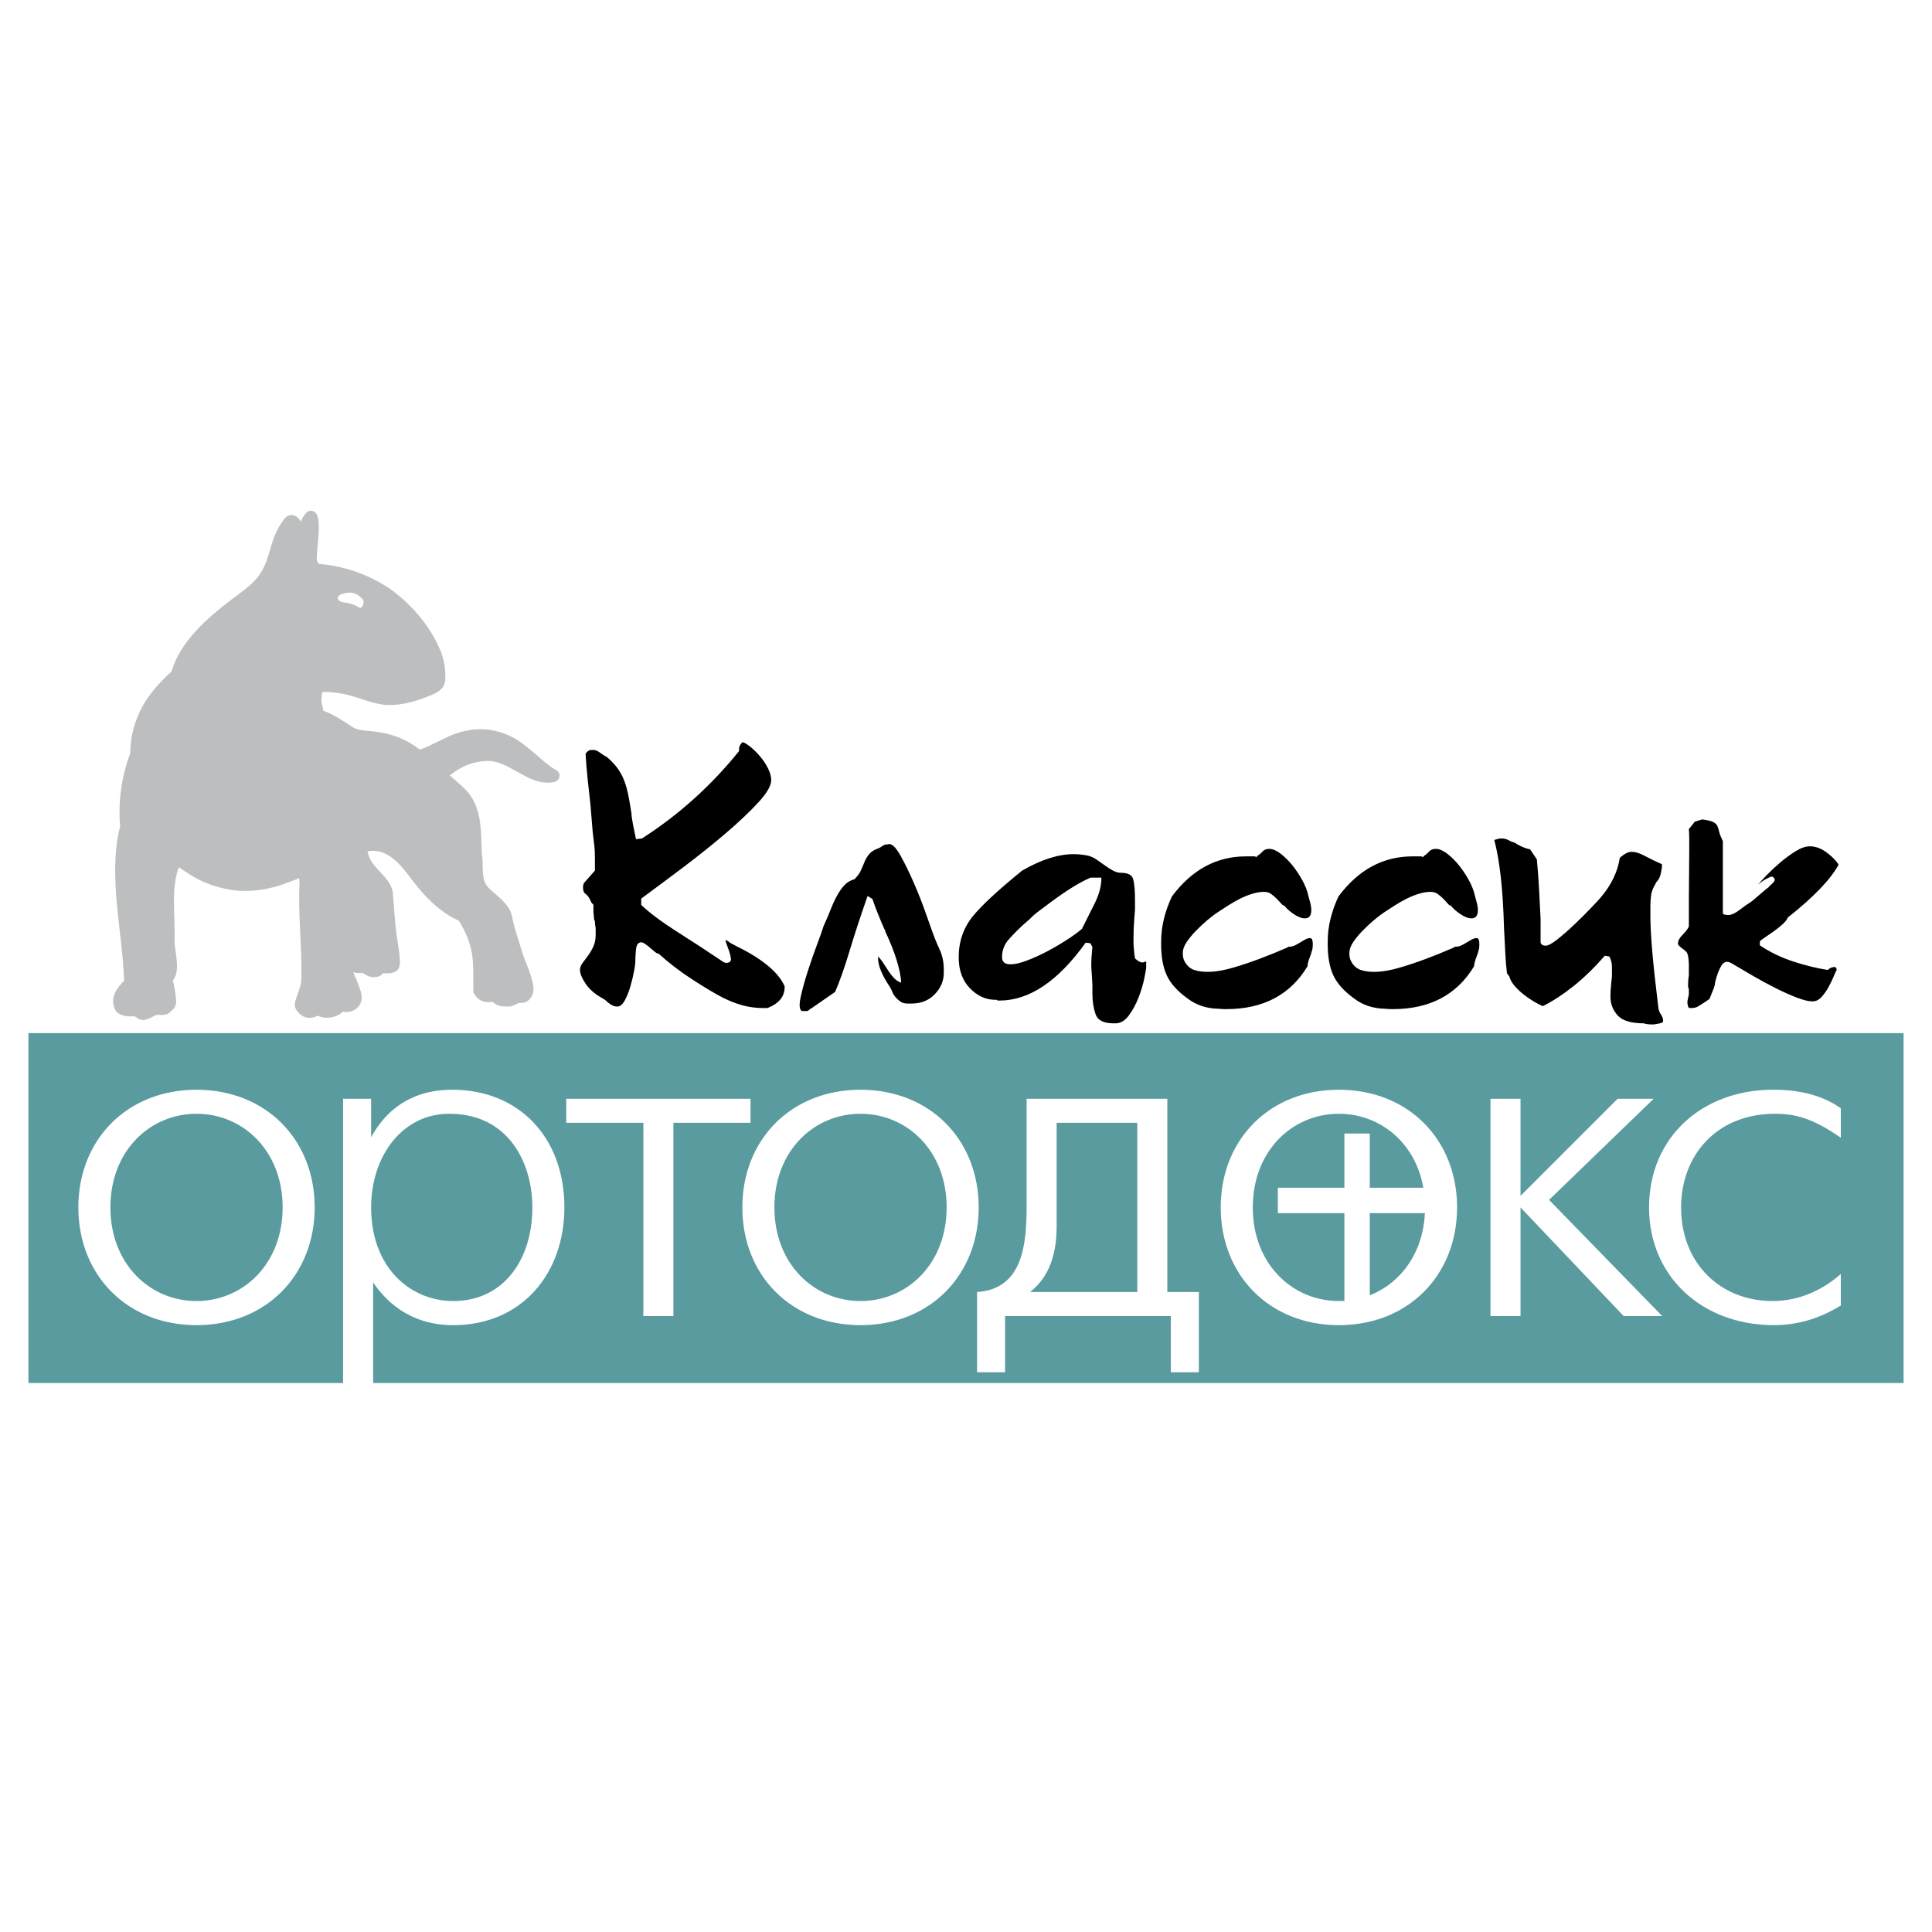
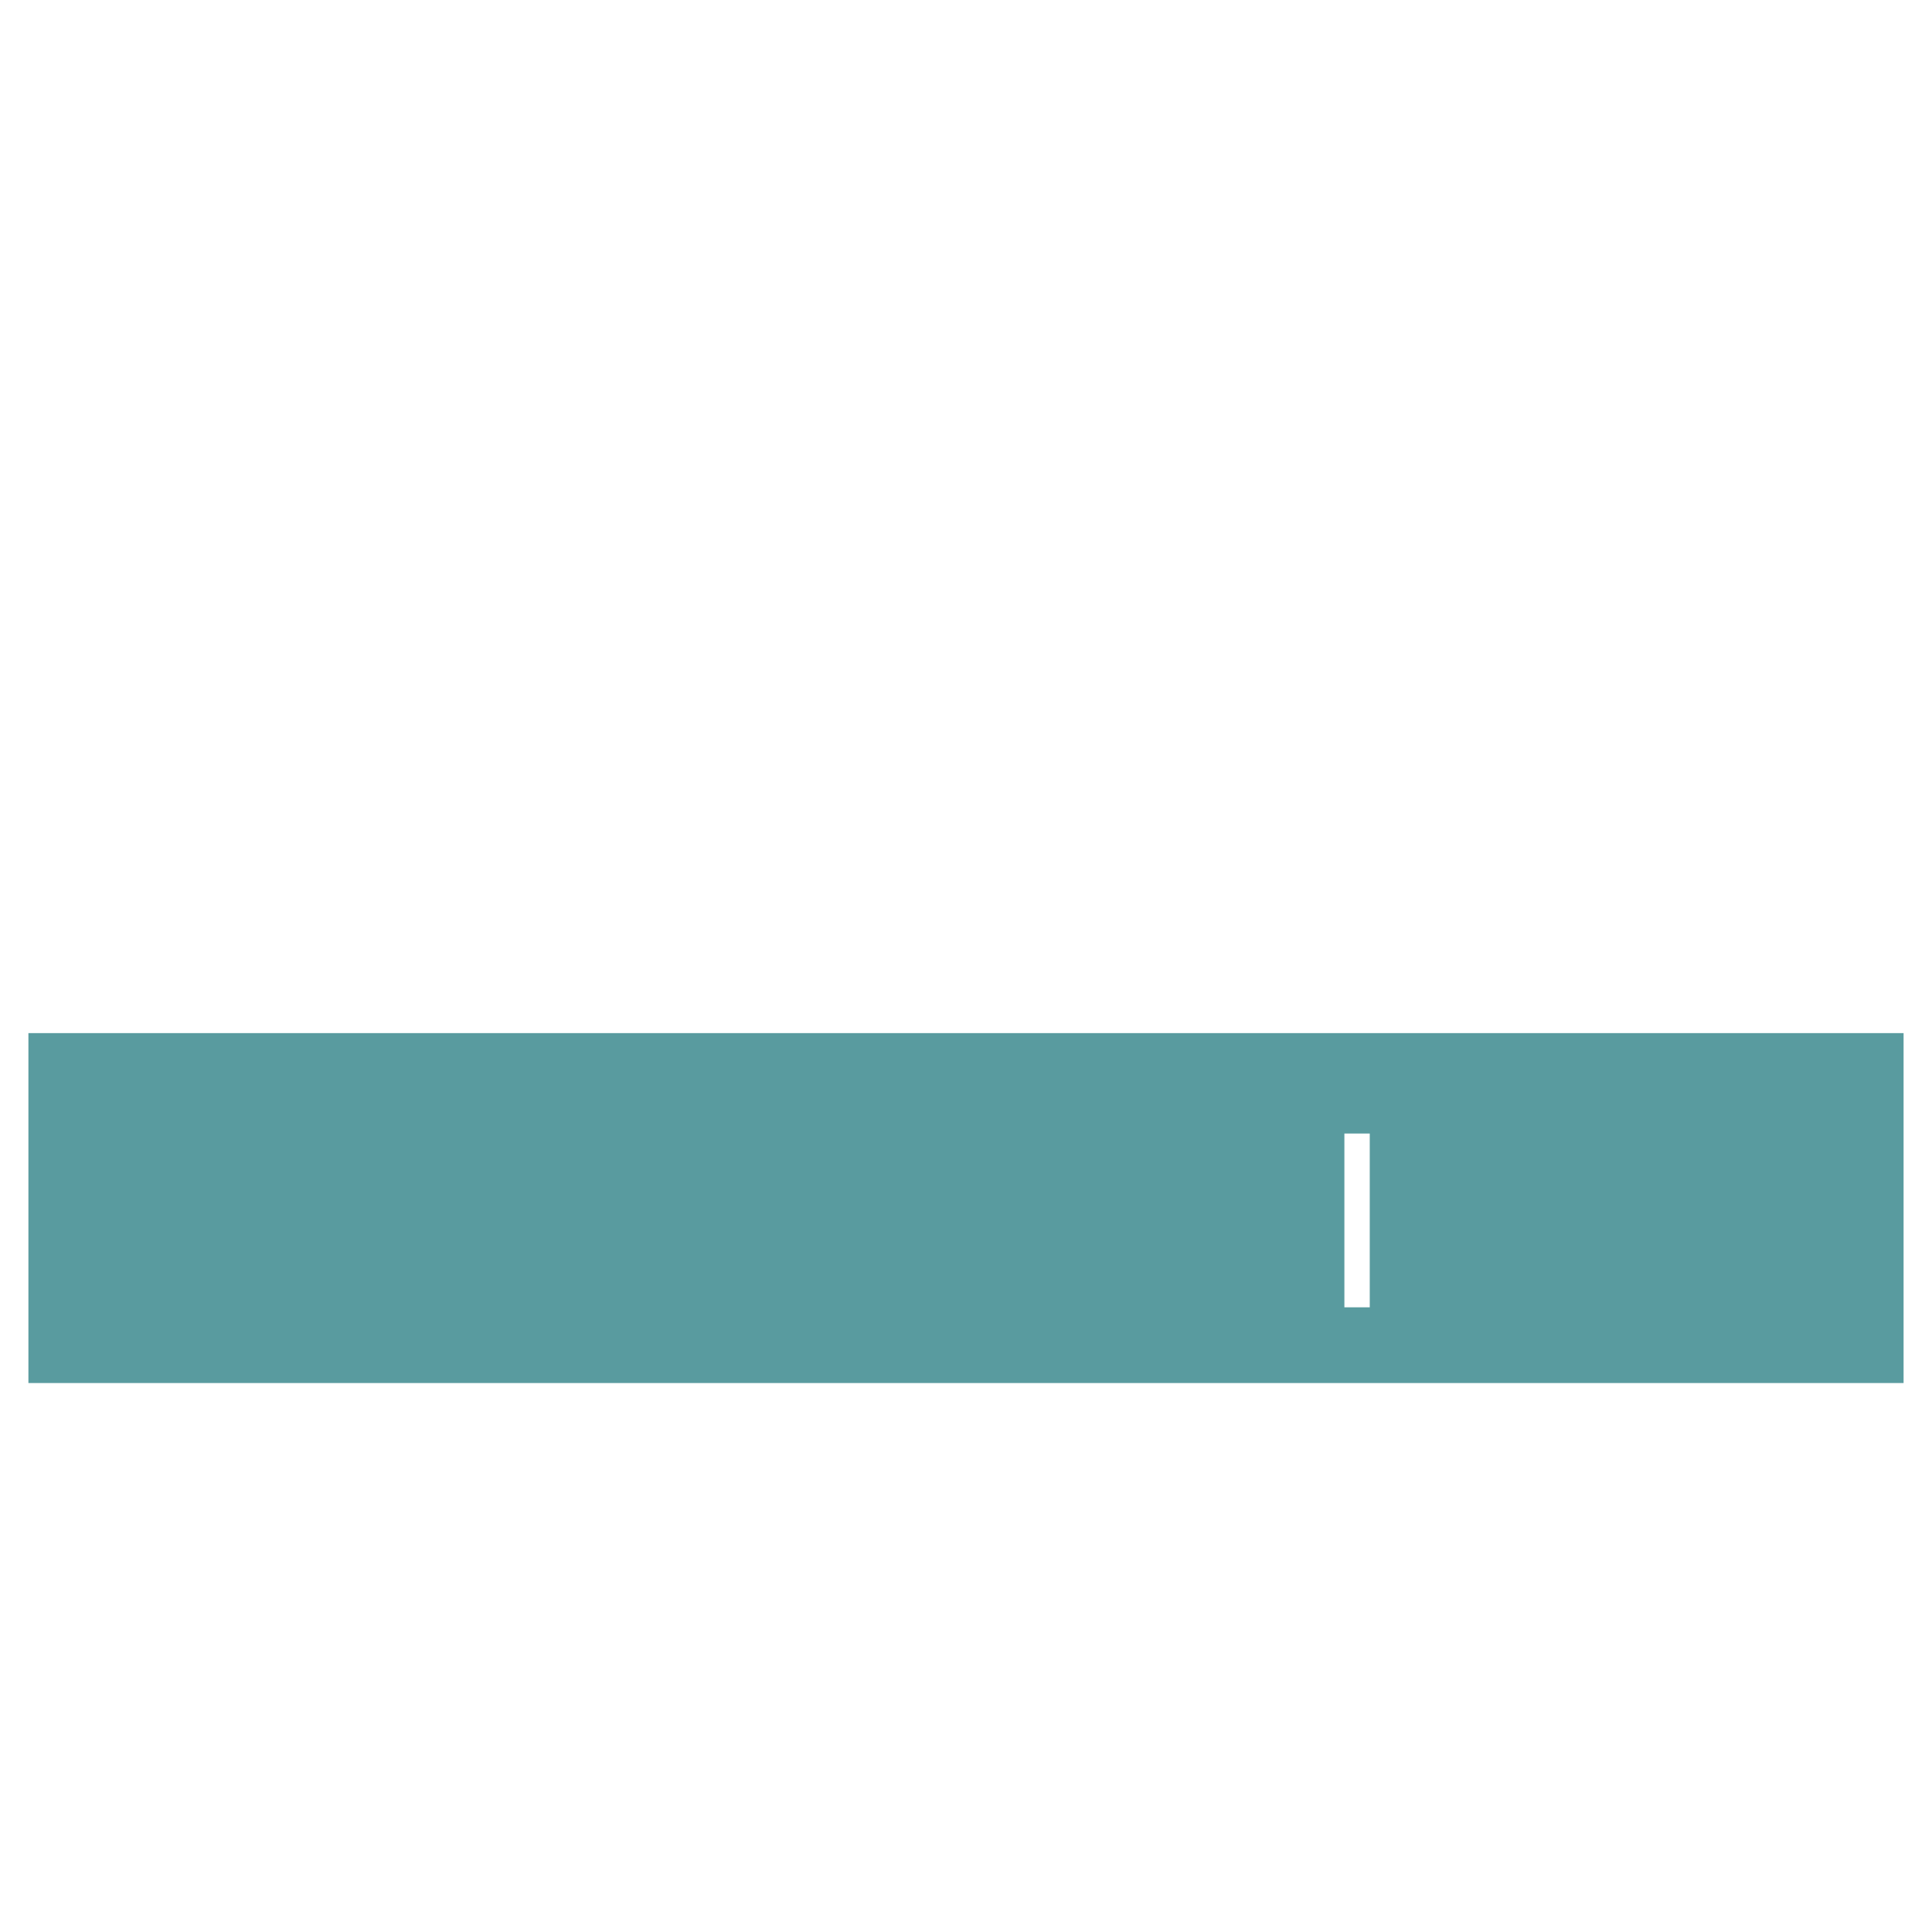
<svg xmlns="http://www.w3.org/2000/svg" version="1.0" id="Layer_1" x="0px" y="0px" width="192.756px" height="192.756px" viewBox="0 0 192.756 192.756" enable-background="new 0 0 192.756 192.756" xml:space="preserve">
  <g>
-     <polygon fill-rule="evenodd" clip-rule="evenodd" fill="#FFFFFF" points="0,0 192.756,0 192.756,192.756 0,192.756 0,0  " />
    <polygon fill-rule="evenodd" clip-rule="evenodd" fill="#599B9F" points="2.834,103.074 189.921,103.074 189.921,137.986    2.834,137.986 2.834,103.074  " />
-     <path fill-rule="evenodd" clip-rule="evenodd" fill="#FFFFFF" d="M19.606,132.211c6.944,0,11.79-5.004,11.79-11.748   s-4.846-11.74-11.79-11.74s-11.79,4.996-11.79,11.74S12.662,132.211,19.606,132.211L19.606,132.211z M19.606,129.805   c-4.646,0-8.592-3.696-8.592-9.342s3.946-9.342,8.592-9.342s8.593,3.696,8.593,9.342S24.252,129.805,19.606,129.805L19.606,129.805   z M34.229,109.622v32.181h2.998v-13.847c1.099,1.6,3.447,4.255,7.993,4.255c6.844,0,11.09-5.153,11.09-11.748   c0-6.994-4.546-11.74-11.19-11.74c-4.296,0-6.744,2.249-8.093,4.746v-3.847H34.229L34.229,109.622z M45.22,129.805   c-4.196,0-8.193-3.247-8.193-9.342c0-5.096,3.097-9.342,7.793-9.342c5.995,0,8.293,4.995,8.293,9.342   C53.113,125.709,50.215,129.805,45.22,129.805L45.22,129.805z M64.188,131.304h2.997v-19.283h7.693v-2.398H56.495v2.398h7.694   V131.304L64.188,131.304z M85.854,132.211c6.944,0,11.79-5.004,11.79-11.748s-4.846-11.74-11.79-11.74   c-6.944,0-11.79,4.996-11.79,11.74S78.91,132.211,85.854,132.211L85.854,132.211z M85.854,129.805   c-4.646,0-8.593-3.696-8.593-9.342s3.947-9.342,8.593-9.342s8.592,3.696,8.592,9.342S90.5,129.805,85.854,129.805L85.854,129.805z    M102.425,109.622v10.591c0,3.797-0.3,8.393-4.945,8.692v8.002h2.798v-5.604h16.535v5.604h2.798v-8.002h-3.147v-19.283H102.425   L102.425,109.622z M113.466,128.905h-10.691c1.948-1.548,2.648-3.796,2.648-6.644v-10.241h8.043V128.905L113.466,128.905z    M133.583,132.211c6.944,0,11.79-5.004,11.79-11.748s-4.846-11.74-11.79-11.74s-11.79,4.996-11.79,11.74   S126.639,132.211,133.583,132.211L133.583,132.211z M133.583,129.805c-4.646,0-8.593-3.696-8.593-9.342s3.947-9.342,8.593-9.342   c4.646,0,8.593,3.696,8.593,9.342S138.229,129.805,133.583,129.805L133.583,129.805z M148.705,131.304h2.997v-10.841l10.291,10.841   h3.848l-11.291-11.59l10.441-10.092h-3.598l-9.691,9.691v-9.691h-2.997V131.304L148.705,131.304z M183.66,127.107   c-1.649,1.449-3.947,2.697-6.845,2.697c-5.045,0-9.092-3.646-9.092-9.342c0-5.096,3.447-9.342,9.392-9.342   c1.799,0,3.647,0.35,6.545,2.397v-2.947c-1.149-0.799-3.147-1.849-6.744-1.849c-7.145,0-12.39,4.796-12.39,11.74   c0,6.895,5.295,11.748,12.439,11.748c3.097,0,5.295-1.107,6.694-1.956V127.107L183.66,127.107z" />
-     <path fill-rule="evenodd" clip-rule="evenodd" d="M74.113,74.039c0.248,0.099,0.534,0.286,0.857,0.559   c0.323,0.273,0.634,0.59,0.932,0.951c0.298,0.36,0.546,0.745,0.745,1.155c0.199,0.409,0.298,0.789,0.298,1.136   c0,0.546-0.429,1.286-1.286,2.217c-0.857,0.932-1.932,1.95-3.224,3.056c-1.292,1.105-2.695,2.229-4.21,3.373   c-1.516,1.143-2.932,2.198-4.249,3.167v0.633c0.87,0.82,2.068,1.714,3.596,2.683c1.527,0.969,3.086,1.987,4.676,3.056h0.075   c0,0.025,0.012,0.037,0.037,0.037h0.074c0.373,0,0.535-0.155,0.485-0.465c-0.05-0.311-0.137-0.627-0.261-0.951   c-0.124-0.323-0.211-0.571-0.261-0.745c-0.049-0.174,0.112-0.112,0.485,0.186l0.708,0.373c1.217,0.596,2.23,1.23,3.037,1.9   c0.808,0.671,1.36,1.354,1.658,2.05v0.074c0,0.944-0.571,1.64-1.714,2.087h-0.447c-0.696,0-1.366-0.087-2.012-0.261   s-1.317-0.435-2.012-0.782c-0.77-0.397-1.77-0.994-3-1.789c-1.229-0.795-2.366-1.664-3.409-2.608h-0.074   c-0.05,0-0.143-0.056-0.28-0.167s-0.292-0.242-0.466-0.392c-0.174-0.148-0.341-0.279-0.503-0.391s-0.292-0.167-0.392-0.167   c-0.298,0-0.472,0.236-0.521,0.708c-0.05,0.472-0.074,0.932-0.074,1.378c0,0.1-0.043,0.379-0.131,0.839   c-0.086,0.459-0.205,0.95-0.354,1.472c-0.149,0.521-0.335,0.987-0.559,1.397s-0.472,0.615-0.746,0.615h-0.037   c-0.199,0-0.403-0.068-0.615-0.205s-0.404-0.292-0.578-0.467l-0.373-0.223c-0.695-0.397-1.224-0.87-1.583-1.416   c-0.36-0.547-0.54-0.994-0.54-1.342c0-0.224,0.08-0.447,0.242-0.671s0.341-0.465,0.541-0.727c0.199-0.261,0.378-0.565,0.54-0.913   c0.162-0.348,0.243-0.745,0.243-1.192v-0.597c0-0.099-0.013-0.199-0.038-0.298s-0.037-0.199-0.037-0.298v-0.149   c0-0.049-0.013-0.081-0.038-0.093c-0.024-0.013-0.037-0.031-0.037-0.056l-0.074-0.782v-0.708c-0.025-0.074-0.075-0.124-0.149-0.148   l-0.149-0.298c-0.149-0.323-0.311-0.541-0.484-0.652c-0.174-0.112-0.261-0.342-0.261-0.689c0-0.049,0.025-0.174,0.074-0.373   l1.118-1.267c0-0.472,0-0.857,0-1.155s-0.006-0.571-0.019-0.82c-0.013-0.249-0.038-0.516-0.075-0.801   c-0.037-0.285-0.081-0.652-0.13-1.099c-0.05-0.671-0.124-1.577-0.224-2.72c-0.099-0.844-0.192-1.689-0.279-2.534   c-0.087-0.845-0.155-1.689-0.205-2.534c0.174-0.249,0.36-0.373,0.559-0.373h0.224c0.199,0,0.422,0.093,0.67,0.28   c0.249,0.186,0.472,0.329,0.671,0.428c0.472,0.398,0.844,0.795,1.118,1.192c0.273,0.398,0.491,0.82,0.652,1.267   c0.162,0.447,0.292,0.932,0.392,1.453c0.1,0.522,0.199,1.105,0.298,1.751v0.149c0.074,0.571,0.224,1.366,0.447,2.384l0.596-0.074   c3.676-2.36,6.906-5.267,9.688-8.72v-0.186C73.741,74.449,73.865,74.212,74.113,74.039L74.113,74.039z M80.895,100.606v0.037   l2.422-1.677c0.447-1.019,0.925-2.372,1.435-4.061c0.509-1.689,1.112-3.528,1.807-5.515l0.484,0.298   c0.149,0.448,0.323,0.919,0.522,1.417c0.199,0.497,0.422,1.031,0.671,1.602l0.074,0.075v0.112c0.994,2.136,1.528,3.85,1.603,5.143   c-0.249-0.075-0.472-0.212-0.671-0.41c-0.199-0.199-0.385-0.429-0.559-0.689c-0.174-0.261-0.348-0.528-0.521-0.801   s-0.36-0.509-0.559-0.708v0.149c0,0.771,0.397,1.738,1.193,2.906l0.074,0.149c0.049,0.074,0.105,0.192,0.167,0.354   c0.062,0.162,0.162,0.323,0.298,0.484c0.137,0.162,0.298,0.311,0.485,0.447s0.416,0.205,0.689,0.205h0.448   c0.944,0,1.714-0.311,2.31-0.932s0.894-1.329,0.894-2.124v-0.372c0-0.721-0.143-1.385-0.428-1.994   c-0.286-0.609-0.553-1.273-0.801-1.994c-0.075-0.199-0.273-0.758-0.596-1.677c-0.323-0.919-0.702-1.882-1.137-2.888   c-0.435-1.006-0.875-1.913-1.322-2.72c-0.448-0.808-0.833-1.211-1.155-1.211c-0.075,0-0.125,0.013-0.149,0.038h-0.149   c-0.1,0-0.224,0.049-0.373,0.149c-0.149,0.099-0.273,0.174-0.373,0.224c-0.422,0.149-0.727,0.329-0.913,0.54   c-0.187,0.211-0.342,0.454-0.466,0.727c-0.124,0.273-0.248,0.565-0.373,0.876c-0.124,0.311-0.348,0.627-0.671,0.95   c-0.422,0.124-0.764,0.329-1.024,0.615s-0.503,0.634-0.727,1.043c-0.224,0.41-0.435,0.869-0.634,1.379   c-0.199,0.509-0.435,1.062-0.708,1.658c-0.075,0.273-0.273,0.838-0.597,1.696c-0.323,0.857-0.64,1.764-0.95,2.72   c-0.311,0.957-0.553,1.832-0.727,2.627c-0.174,0.796-0.137,1.268,0.112,1.416h0.521C80.597,100.867,80.721,100.78,80.895,100.606   L80.895,100.606z M108.544,85.366c0.298,0.075,0.583,0.205,0.856,0.392c0.273,0.186,0.547,0.378,0.82,0.577   s0.547,0.373,0.819,0.521c0.273,0.149,0.547,0.224,0.82,0.224c0.695,0,1.099,0.224,1.211,0.671c0.111,0.447,0.168,1.13,0.168,2.049   v0.969c0,0.025-0.025,0.348-0.075,0.969s-0.074,1.279-0.074,1.975v0.484c0-0.025,0.013,0.131,0.037,0.466   c0.025,0.335,0.062,0.652,0.112,0.95c0.099,0.1,0.217,0.192,0.354,0.28c0.137,0.087,0.268,0.13,0.391,0.13   c0.1,0,0.225-0.038,0.373-0.112v0.112v0.149v0.149v0.149c0,0.149-0.062,0.528-0.187,1.137c-0.124,0.608-0.316,1.248-0.577,1.919   c-0.261,0.67-0.584,1.267-0.969,1.788s-0.826,0.782-1.323,0.782h-0.224c-0.968,0-1.559-0.304-1.77-0.912   c-0.211-0.609-0.317-1.299-0.317-2.068v-0.782c0-0.05-0.006-0.187-0.018-0.41c-0.013-0.224-0.031-0.534-0.057-0.932   c-0.024-0.298-0.037-0.515-0.037-0.652c0-0.137,0-0.192,0-0.167c0-0.373,0.037-0.944,0.111-1.714   c-0.049-0.05-0.074-0.087-0.074-0.112l-0.111-0.223c-0.024-0.025-0.087-0.038-0.187-0.038l-0.298-0.037   c-2.758,3.851-5.627,5.776-8.608,5.776h-0.148c-0.025,0-0.062-0.024-0.112-0.075h-0.148c-0.944,0-1.789-0.385-2.534-1.154   c-0.746-0.771-1.118-1.801-1.118-3.093c0-1.565,0.472-2.932,1.416-4.099c0.919-1.119,2.559-2.634,4.918-4.547   c1.888-1.093,3.603-1.64,5.143-1.64c0.224,0,0.453,0.013,0.689,0.038C108.053,85.279,108.295,85.316,108.544,85.366L108.544,85.366   z M109.885,87.602v-0.037h-1.08c-1.068,0.447-2.447,1.304-4.137,2.571l-1.341,1.006c-0.1,0.075-0.298,0.261-0.597,0.559   l-0.596,0.522c-0.571,0.521-1.075,1.031-1.51,1.528c-0.435,0.497-0.651,1.08-0.651,1.751c0,0.472,0.285,0.708,0.857,0.708   c0.422,0,0.962-0.125,1.62-0.373c0.658-0.248,1.329-0.553,2.013-0.913c0.683-0.36,1.341-0.746,1.975-1.155   c0.634-0.41,1.137-0.776,1.509-1.1c0.397-0.794,0.82-1.639,1.267-2.533C109.662,89.242,109.885,88.397,109.885,87.602   L109.885,87.602z M125.387,85.516v-0.075c0.198-0.125,0.385-0.28,0.559-0.466c0.174-0.187,0.385-0.28,0.634-0.28h0.074   c0.323,0,0.689,0.155,1.099,0.466c0.41,0.311,0.802,0.696,1.174,1.155c0.373,0.459,0.708,0.962,1.007,1.509   c0.298,0.546,0.496,1.056,0.596,1.528l0.149,0.559c0.1,0.323,0.148,0.621,0.148,0.894c0,0.546-0.211,0.82-0.633,0.82   c-0.323,0-0.695-0.143-1.118-0.429c-0.422-0.286-0.732-0.565-0.932-0.838c-0.1,0-0.211-0.075-0.335-0.223   c-0.125-0.149-0.268-0.305-0.429-0.466c-0.161-0.161-0.342-0.316-0.54-0.466c-0.199-0.149-0.447-0.224-0.745-0.224   c-0.349,0-0.728,0.062-1.137,0.187c-0.41,0.125-0.813,0.286-1.211,0.484s-0.783,0.416-1.155,0.652   c-0.373,0.236-0.708,0.453-1.006,0.652c-0.349,0.224-0.728,0.509-1.137,0.857c-0.41,0.348-0.795,0.708-1.155,1.081   c-0.36,0.373-0.664,0.745-0.913,1.118c-0.248,0.373-0.372,0.72-0.372,1.043v0.149c0,0.348,0.111,0.67,0.335,0.969   s0.484,0.497,0.782,0.596c0.969,0.323,2.268,0.249,3.895-0.224c1.627-0.472,3.435-1.143,5.421-2.012l0.075-0.074h0.074   c0.273,0,0.553-0.087,0.839-0.261c0.285-0.174,0.54-0.323,0.764-0.447c0.224-0.125,0.41-0.174,0.559-0.149   c0.149,0.024,0.224,0.223,0.224,0.596c0,0.224-0.013,0.385-0.037,0.484l-0.149,0.522c-0.024,0.049-0.086,0.217-0.186,0.503   s-0.149,0.516-0.149,0.689c-1.714,2.857-4.422,4.286-8.123,4.286c0.05,0,0.006,0-0.131,0s-0.354-0.013-0.651-0.038   c-1.193-0.024-2.224-0.372-3.093-1.043c-0.994-0.721-1.678-1.484-2.05-2.292c-0.373-0.807-0.56-1.832-0.56-3.074v-0.298   c0-0.795,0.1-1.577,0.299-2.348c0.198-0.77,0.459-1.49,0.782-2.161c1.987-2.658,4.446-3.987,7.378-3.987h0.857   c0.05,0,0.087,0.012,0.111,0.037S125.337,85.516,125.387,85.516L125.387,85.516z M142.005,85.516v-0.075   c0.199-0.125,0.386-0.28,0.56-0.466c0.174-0.187,0.385-0.28,0.633-0.28h0.075c0.322,0,0.689,0.155,1.099,0.466   c0.41,0.311,0.802,0.696,1.174,1.155c0.373,0.459,0.708,0.962,1.007,1.509c0.298,0.546,0.496,1.056,0.596,1.528l0.149,0.559   c0.099,0.323,0.148,0.621,0.148,0.894c0,0.546-0.211,0.82-0.633,0.82c-0.323,0-0.696-0.143-1.118-0.429s-0.732-0.565-0.932-0.838   c-0.1,0-0.211-0.075-0.335-0.223c-0.124-0.149-0.268-0.305-0.429-0.466c-0.162-0.161-0.342-0.316-0.54-0.466   c-0.199-0.149-0.448-0.224-0.746-0.224c-0.347,0-0.727,0.062-1.136,0.187c-0.41,0.125-0.814,0.286-1.212,0.484   s-0.782,0.416-1.154,0.652c-0.373,0.236-0.708,0.453-1.007,0.652c-0.348,0.224-0.727,0.509-1.136,0.857   c-0.41,0.348-0.795,0.708-1.155,1.081c-0.36,0.373-0.664,0.745-0.913,1.118c-0.248,0.373-0.372,0.72-0.372,1.043v0.149   c0,0.348,0.111,0.67,0.335,0.969s0.484,0.497,0.782,0.596c0.969,0.323,2.267,0.249,3.894-0.224   c1.628-0.472,3.435-1.143,5.422-2.012l0.075-0.074h0.074c0.273,0,0.553-0.087,0.838-0.261c0.286-0.174,0.541-0.323,0.765-0.447   c0.224-0.125,0.409-0.174,0.559-0.149c0.149,0.024,0.224,0.223,0.224,0.596c0,0.224-0.013,0.385-0.037,0.484l-0.149,0.522   c-0.024,0.049-0.087,0.217-0.187,0.503c-0.099,0.286-0.148,0.516-0.148,0.689c-1.714,2.857-4.422,4.286-8.123,4.286   c0.049,0,0.006,0-0.131,0s-0.354-0.013-0.652-0.038c-1.192-0.024-2.223-0.372-3.093-1.043c-0.993-0.721-1.677-1.484-2.049-2.292   c-0.373-0.807-0.559-1.832-0.559-3.074v-0.298c0-0.795,0.099-1.577,0.298-2.348c0.198-0.77,0.459-1.49,0.782-2.161   c1.987-2.658,4.446-3.987,7.378-3.987h0.857c0.049,0,0.086,0.012,0.111,0.037S141.956,85.516,142.005,85.516L142.005,85.516z    M152.625,84.733v-0.038l0.708,1.043c0.1,1.068,0.174,2.093,0.224,3.074s0.1,1.944,0.148,2.888v2.348   c0.075,0.199,0.224,0.298,0.447,0.298h0.075c0.248,0,0.651-0.223,1.211-0.67c0.559-0.447,1.13-0.95,1.714-1.509   c0.584-0.559,1.124-1.1,1.621-1.622c0.497-0.521,0.808-0.857,0.932-1.006c1.068-1.267,1.701-2.583,1.9-3.95   c0.447-0.397,0.819-0.596,1.117-0.596h0.149c0.323,0,0.752,0.143,1.285,0.429c0.534,0.285,1.087,0.553,1.659,0.801v0.224   c0,0.1-0.038,0.329-0.112,0.689s-0.224,0.652-0.447,0.876l-0.298,0.559c-0.124,0.248-0.205,0.534-0.242,0.857   c-0.037,0.323-0.056,0.658-0.056,1.006v1.043c0,1.739,0.261,4.72,0.782,8.944c0.024,0.298,0.112,0.559,0.261,0.782   c0.149,0.224,0.224,0.422,0.224,0.596v0.075c0,0.124-0.161,0.211-0.484,0.26c-0.323,0.051-0.46,0.075-0.41,0.075h-0.224   c-0.322,0-0.596-0.037-0.819-0.112c-1.268,0-2.137-0.267-2.608-0.801s-0.708-1.148-0.708-1.845c0-0.224,0.006-0.44,0.019-0.652   c0.013-0.211,0.031-0.44,0.056-0.688l0.075-0.671v-0.596c0-0.125,0-0.255,0-0.392c0-0.136-0.013-0.267-0.038-0.391   c-0.049-0.249-0.124-0.459-0.224-0.633l-0.446-0.075c-1.044,1.192-2.087,2.205-3.131,3.037c-1.043,0.832-2.062,1.496-3.056,1.993   c-0.248-0.099-0.54-0.248-0.875-0.447c-0.336-0.198-0.671-0.428-1.006-0.689c-0.336-0.261-0.64-0.546-0.913-0.856   s-0.46-0.64-0.559-0.987l-0.224-0.299c-0.075-0.571-0.131-1.235-0.168-1.993c-0.037-0.757-0.081-1.621-0.131-2.59   c-0.1-3.751-0.422-6.657-0.969-8.719c0.149-0.05,0.279-0.087,0.392-0.112c0.111-0.025,0.218-0.037,0.316-0.037   c0.273,0,0.509,0.056,0.708,0.167s0.422,0.205,0.671,0.28l0.224,0.149C151.843,84.497,152.253,84.658,152.625,84.733   L152.625,84.733z M168.499,82.721l0.596-0.745l0.746-0.224c0.521,0.075,0.882,0.161,1.08,0.261c0.198,0.099,0.335,0.224,0.41,0.373   c0.074,0.149,0.137,0.341,0.187,0.578c0.05,0.236,0.174,0.553,0.372,0.95v7.229c0.074,0.075,0.143,0.112,0.205,0.112   s0.131,0.012,0.205,0.037h0.111c0.323,0,0.702-0.167,1.137-0.503s0.813-0.603,1.137-0.801c0.075-0.05,0.198-0.149,0.372-0.298   c0.175-0.149,0.354-0.304,0.541-0.465s0.359-0.311,0.521-0.447c0.161-0.137,0.255-0.205,0.279-0.205   c0.1-0.124,0.249-0.273,0.447-0.447c0.199-0.174,0.261-0.335,0.187-0.484l-0.149-0.149c-0.05-0.05-0.148-0.044-0.298,0.019   c-0.149,0.062-0.311,0.143-0.484,0.242c-0.174,0.1-0.329,0.205-0.466,0.317s-0.218,0.18-0.242,0.205   c0.174-0.224,0.466-0.547,0.876-0.969c0.409-0.422,0.862-0.845,1.359-1.267c0.497-0.422,1.006-0.794,1.528-1.118   c0.521-0.323,0.993-0.484,1.416-0.484c0.571,0,1.13,0.205,1.677,0.615c0.547,0.41,0.943,0.814,1.191,1.211   c-0.794,1.465-2.459,3.204-4.992,5.216h-0.038l-0.037,0.075c-0.124,0.249-0.322,0.491-0.596,0.727   c-0.273,0.236-0.559,0.459-0.857,0.671c-0.298,0.211-0.577,0.403-0.838,0.578c-0.261,0.174-0.429,0.298-0.503,0.373v0.41   c0.993,0.671,2.093,1.205,3.298,1.603c1.204,0.397,2.366,0.683,3.483,0.857c0.199-0.199,0.436-0.298,0.708-0.298   c0.074,0,0.137,0.099,0.187,0.298c-0.05,0.05-0.143,0.242-0.279,0.577c-0.137,0.336-0.305,0.69-0.503,1.062   c-0.199,0.373-0.436,0.714-0.708,1.024c-0.273,0.311-0.571,0.466-0.895,0.466h-0.075c-0.372,0-0.882-0.124-1.527-0.372   c-0.646-0.249-1.342-0.56-2.086-0.932c-0.746-0.373-1.504-0.783-2.273-1.229c-0.771-0.448-1.49-0.87-2.161-1.268   c-0.423-0.248-0.758-0.167-1.007,0.242c-0.248,0.41-0.459,0.975-0.633,1.696c0,0.173-0.056,0.396-0.168,0.67   c-0.111,0.273-0.242,0.597-0.392,0.969l-0.559,0.373c-0.224,0.148-0.422,0.273-0.597,0.373c-0.173,0.099-0.385,0.148-0.633,0.148   h-0.187c-0.074,0-0.131-0.074-0.168-0.224s-0.056-0.273-0.056-0.373c0.025-0.198,0.075-0.446,0.149-0.745v-0.521   c0-0.05-0.025-0.124-0.074-0.224v-0.224c0-0.198,0.006-0.372,0.018-0.521c0.013-0.149,0.031-0.298,0.057-0.446v-0.374V96.62v-0.298   c0-0.497-0.05-0.894-0.149-1.192c-0.024-0.1-0.187-0.261-0.484-0.484c-0.298-0.223-0.447-0.373-0.447-0.447v-0.112   c0-0.248,0.162-0.534,0.484-0.857c0.323-0.323,0.522-0.596,0.597-0.82v-2.757c0-0.77,0.006-1.577,0.019-2.422   s0.019-1.652,0.019-2.422c0-0.398,0-0.764,0-1.1C168.536,83.373,168.524,83.044,168.499,82.721L168.499,82.721z" />
-     <path fill-rule="evenodd" clip-rule="evenodd" fill="#BCBEC0" d="M23.031,59.867c0.988-0.746,1.963-1.388,2.748-2.367   c0.536-0.74,0.819-1.458,1.069-2.328c0.253-0.906,0.497-1.734,0.954-2.565c0.187-0.308,0.386-0.607,0.604-0.894   c0.544-0.601,1.253-0.312,1.609,0.321c0.241-0.562,0.746-1.478,1.458-0.892c0.239,0.289,0.283,0.597,0.317,0.959   c0.07,1.209-0.145,2.428-0.189,3.636c0.006,0.178,0.094,0.522,0.301,0.535c2.592,0.208,5.228,1.178,7.326,2.71   c2.024,1.539,3.711,3.548,4.704,5.901c0.379,0.928,0.54,1.9,0.495,2.902c-0.066,1.088-0.982,1.403-1.848,1.747   c-1.363,0.528-2.816,0.921-4.286,0.782c-1.325-0.169-2.522-0.736-3.813-1.039c-0.757-0.16-1.493-0.233-2.266-0.242   c-0.144,0.04-0.133,0.794-0.146,0.927c0.058,0.325,0.126,0.65,0.212,0.971c1.071,0.352,2.026,1.054,2.969,1.656   c0.55,0.307,1.313,0.313,1.928,0.376c1.651,0.177,3.106,0.642,4.447,1.636c0.083,0.062,0.165,0.125,0.248,0.187   c0.304-0.082,0.593-0.212,0.879-0.342c0.663-0.307,1.311-0.645,1.974-0.953c2.28-1.041,4.664-1.005,6.84,0.306   c1.229,0.787,2.218,1.833,3.383,2.696c0.212,0.149,0.424,0.285,0.649,0.415c0.423,0.366,0.239,0.893-0.229,1.104   c-1.423,0.308-2.571-0.345-3.773-1.015c-0.962-0.538-1.947-1.132-3.087-1.073c-0.482,0.032-0.94,0.097-1.406,0.226   c-0.837,0.252-1.536,0.678-2.224,1.211c0.741,0.664,1.5,1.237,2.09,2.055c1.107,1.642,1.019,3.697,1.101,5.592l0.087,0.975   c-0.004,0.545-0.004,1.101,0.096,1.639c0.142,0.68,0.438,0.922,0.961,1.385c0.747,0.656,1.61,1.341,1.861,2.35   c0.229,1.303,0.709,2.543,1.077,3.811c0.282,0.854,0.689,1.661,0.907,2.536c0.245,0.799,0.31,1.512-0.365,2.13   c-0.324,0.247-0.605,0.229-0.987,0.238c-0.253,0.161-0.572,0.305-0.869,0.352c-0.667-0.001-1.185,0.009-1.701-0.476   c-0.835,0.157-1.536-0.162-1.903-0.938c-0.041-1.319,0.054-2.637-0.154-3.945c-0.221-1.186-0.67-2.205-1.317-3.219   c-1.585-0.693-2.912-1.919-4-3.236c-0.181-0.225-0.359-0.451-0.536-0.677c-1.086-1.407-2.463-3.403-4.533-2.991l-0.015,0.005   c-0.002,0.082,0.026,0.167,0.048,0.247c0.4,1.505,2.136,2.213,2.453,3.763c0.144,1.576,0.206,3.15,0.449,4.716   c0.128,0.816,0.281,1.638,0.273,2.467c-0.089,0.959-0.89,1.014-1.672,0.959c-0.379,0.498-1.226,0.5-1.709,0.172   c-0.077-0.055-0.148-0.113-0.233-0.153c-0.336-0.122-0.698,0.065-1.016-0.141c0.047,0.257,0.137,0.475,0.268,0.699   c0.323,0.973,1.001,2.003,0.088,2.895c-0.393,0.34-0.905,0.478-1.412,0.346c-0.621,0.639-1.724,0.805-2.523,0.418   c-0.584,0.322-1.269,0.295-1.767-0.158c-0.336-0.333-0.576-0.622-0.5-1.118c0.149-0.695,0.509-1.348,0.615-2.057   c0.017-0.141,0.018-0.282,0.023-0.424c0.082-3.193-0.348-6.366-0.174-9.563c-0.013-0.138-0.03-0.275-0.05-0.412   c-0.318,0.16-0.647,0.268-0.978,0.394c-1.783,0.698-3.507,1.027-5.421,0.839c-1.248-0.158-2.449-0.505-3.58-1.061   c-0.705-0.356-1.345-0.786-1.987-1.243c-0.132,0.187-0.172,0.407-0.232,0.626c-0.541,2.206-0.137,4.417-0.228,6.651   c0.008,0.521,0.095,1.036,0.164,1.551c0.102,0.807,0.21,1.793-0.335,2.475c0.188,0.7,0.303,1.413,0.336,2.138   c-0.019,0.327-0.184,0.719-0.491,0.875c-0.336,0.468-0.932,0.445-1.441,0.394c-0.644,0.274-1.294,0.817-1.975,0.316   c-0.249-0.194-0.251-0.161-0.573-0.153c-0.488,0.01-0.816-0.048-1.253-0.281c-0.474-0.266-0.601-1.03-0.539-1.542   c0.134-0.717,0.591-1.218,1.074-1.73c-0.161-4.699-1.372-9.366-0.678-14.07c0.081-0.452,0.173-0.894,0.285-1.338   c-0.218-2.437,0.138-4.983,1.002-7.27c0.023-1.758,0.44-3.288,1.291-4.821c0.764-1.288,1.712-2.356,2.829-3.347   C17.979,64.004,20.638,61.703,23.031,59.867L23.031,59.867z M35.851,60.623c-0.591-0.367-1.088-0.468-1.651-0.54   c-0.501-0.062-0.772-0.583-0.101-0.808c1.08-0.362,1.61,0.016,2.055,0.472C36.461,60.062,36.115,60.787,35.851,60.623   L35.851,60.623z" />
    <polygon fill-rule="evenodd" clip-rule="evenodd" fill="#FFFFFF" points="134.13,113.092 136.66,113.092 136.66,130.43    134.13,130.43 134.13,113.092  " />
-     <polygon fill-rule="evenodd" clip-rule="evenodd" fill="#FFFFFF" points="127.493,121.033 127.493,118.502 142.869,118.502    142.869,121.033 127.493,121.033  " />
  </g>
</svg>